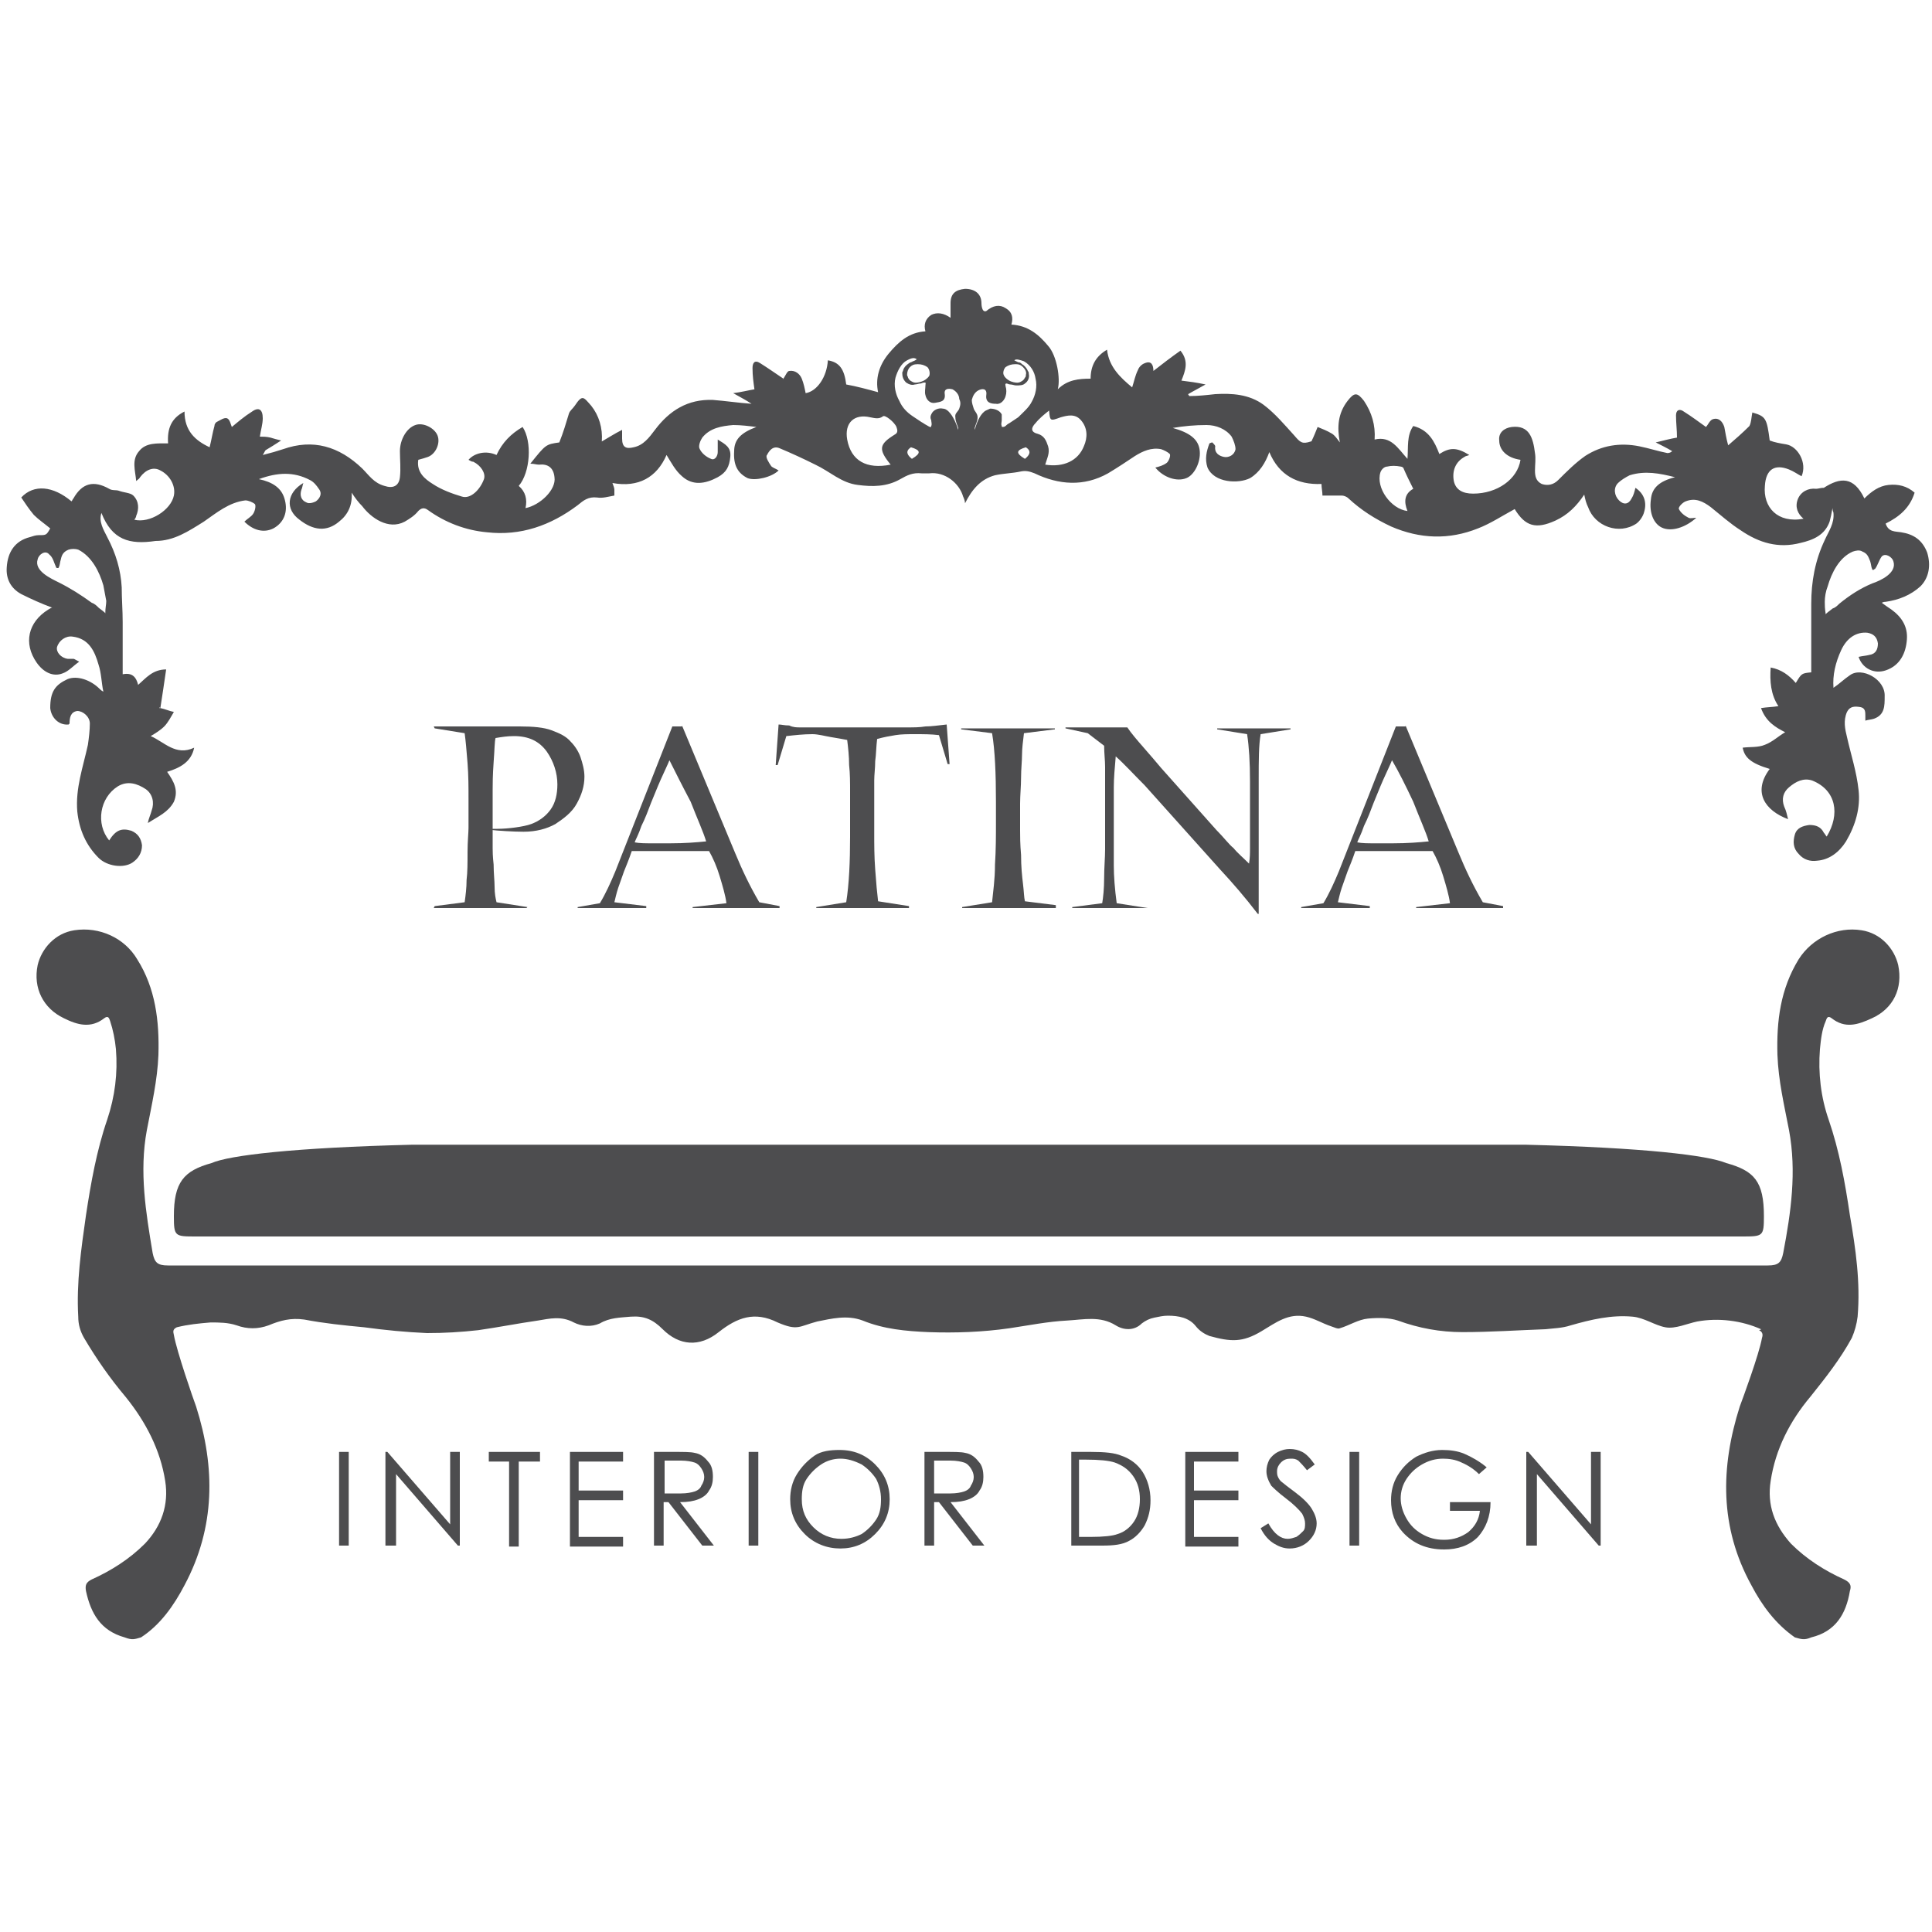
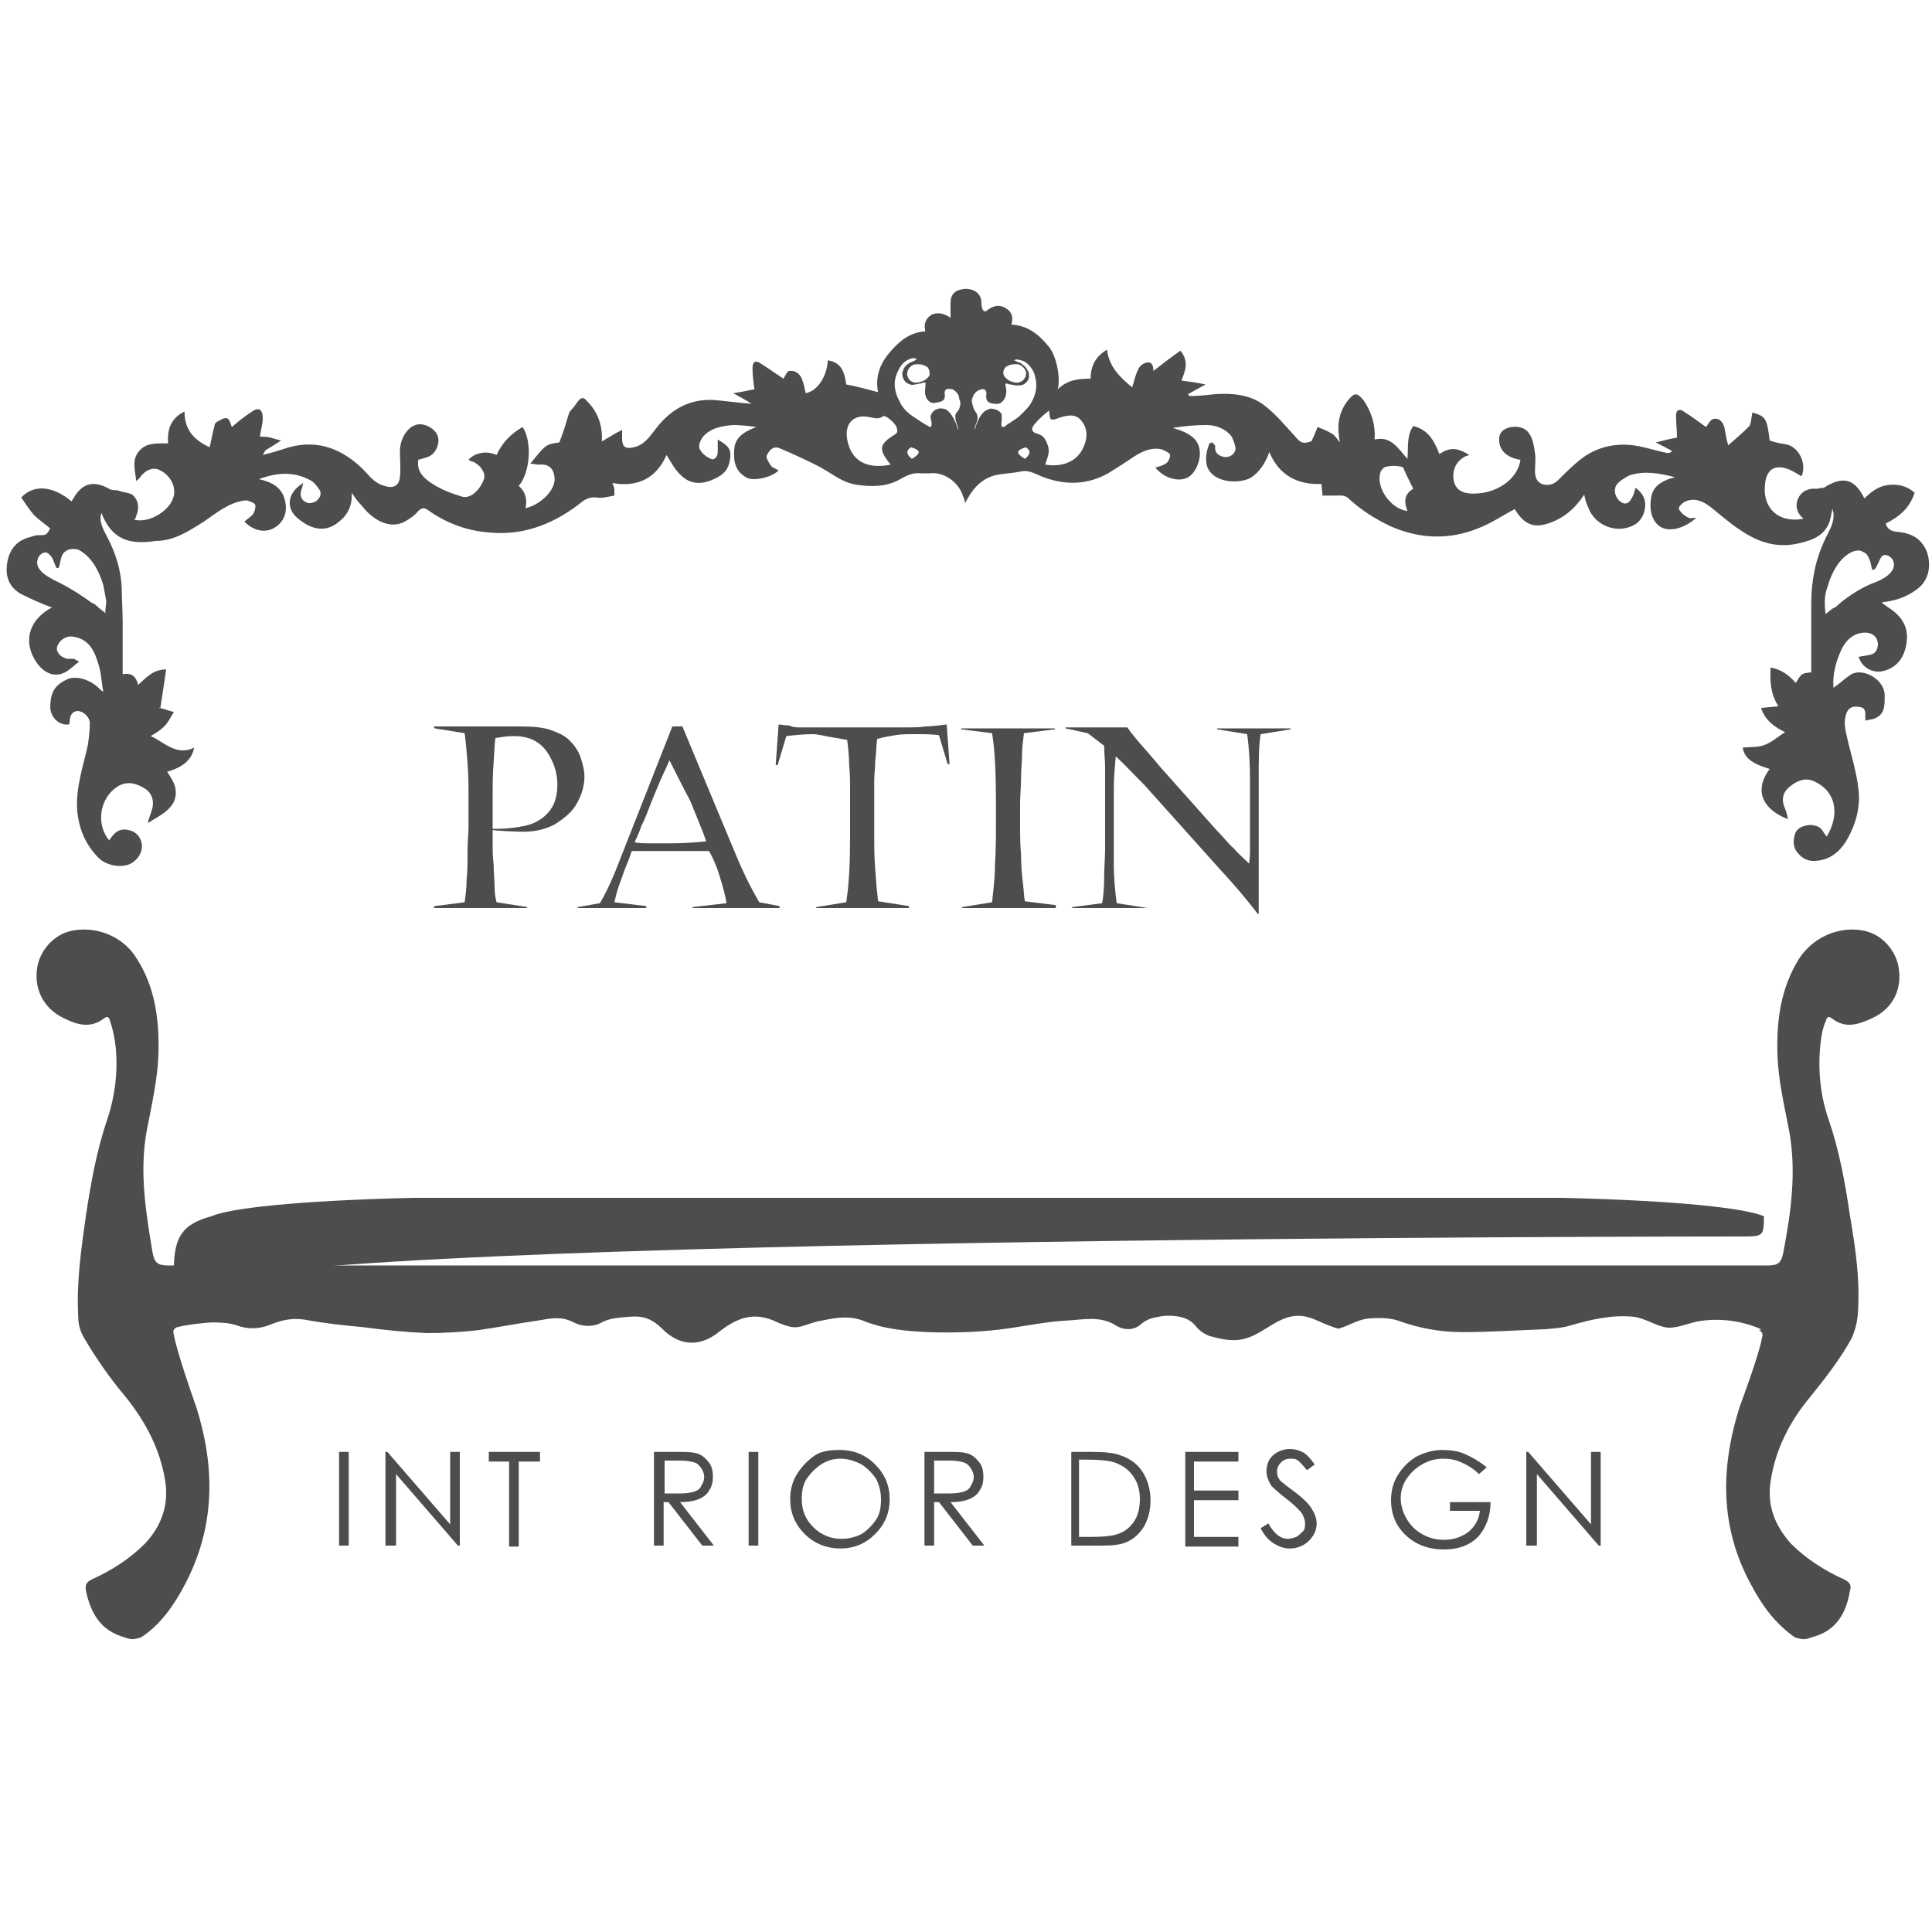
<svg xmlns="http://www.w3.org/2000/svg" version="1.1" id="Layer_1" x="0px" y="0px" viewBox="0 0 200 200" style="enable-background:new 0 0 200 200;" xml:space="preserve">
  <style type="text/css">
	.st0{fill:#4D4D4F;}
	.st1{fill-rule:evenodd;clip-rule:evenodd;fill:#4D4D4F;}
</style>
  <g>
    <g>
      <g>
        <g>
-           <path class="st0" d="M180.3,128c2.2,0,2.3,0,2.3-2.1c0-3.6-1-4.7-3.9-5.5c-1.9-0.8-8.5-1.6-20.8-1.9H42.7      c-12.3,0.3-19,1.1-20.8,1.9c-2.9,0.8-3.9,2-3.9,5.5c0,2.1,0.1,2.1,2.3,2.1C22.2,128,178.4,128,180.3,128z" />
+           <path class="st0" d="M180.3,128c2.2,0,2.3,0,2.3-2.1c-1.9-0.8-8.5-1.6-20.8-1.9H42.7      c-12.3,0.3-19,1.1-20.8,1.9c-2.9,0.8-3.9,2-3.9,5.5c0,2.1,0.1,2.1,2.3,2.1C22.2,128,178.4,128,180.3,128z" />
        </g>
        <g>
          <path class="st1" d="M182.3,137.6c-2-0.9-4.4-1.2-6.6-0.8c-1,0.2-2.3,0.8-3.3,0.6c-1.1-0.2-2.2-1-3.4-1.1      c-2.2-0.2-4.3,0.3-6.4,0.9c-0.9,0.3-1.8,0.3-2.6,0.4c-2.8,0.1-5.7,0.3-8.6,0.3c-2.3,0-4.5-0.4-6.7-1.2c-0.9-0.3-2.1-0.3-3.1-0.2      c-1,0.1-1.9,0.7-2.9,1c-0.2,0.1-0.6-0.1-0.9-0.2c-0.9-0.3-1.7-0.8-2.6-1c-1.8-0.4-3.1,0.6-4.6,1.5c-2,1.2-3.2,1.1-5.4,0.5      c-0.5-0.2-1-0.5-1.4-1c-0.7-0.9-1.8-1.1-2.9-1.1c-0.5,0-0.9,0.1-1.4,0.2c-0.5,0.1-0.9,0.3-1.3,0.6c-0.8,0.8-1.9,0.7-2.7,0.2      c-1.6-1-3.3-0.6-5-0.5c-2,0.1-4,0.5-6,0.8c-2.8,0.4-5.6,0.5-8.4,0.4c-2.3-0.1-4.6-0.3-6.8-1.2c-1.6-0.6-3.2-0.2-4.7,0.1      c-1.9,0.5-2,1-4.1,0.1c-2.4-1.2-4.2-0.5-6.1,1c-2,1.6-4.1,1.4-5.8-0.3c-1-1-1.9-1.4-3.3-1.3c-1.1,0.1-2.2,0.1-3.2,0.7      c-0.9,0.4-1.9,0.3-2.7-0.1c-1.3-0.7-2.5-0.4-3.7-0.2c-2.1,0.3-4.1,0.7-6.2,1c-1.8,0.2-3.5,0.3-5.3,0.3c-2.2-0.1-4.3-0.3-6.5-0.6      c-2.1-0.2-4.1-0.4-6.2-0.8c-1.4-0.2-2.5,0.1-3.7,0.6c-1.1,0.4-2.2,0.4-3.3,0c-0.9-0.3-1.8-0.3-2.7-0.3c-1.2,0.1-2.3,0.2-3.5,0.5      c-0.4,0.2-0.4,0.4-0.3,0.8c0.3,1.7,2,6.6,2.3,7.4c2,6.3,2,12.5-1.2,18.5c-1.1,2.1-2.5,4.1-4.5,5.4c-0.7,0.2-0.9,0.3-1.7,0      c-2.5-0.7-3.5-2.5-4-4.8c-0.1-0.6,0-0.9,0.6-1.2c2-0.9,3.9-2.1,5.5-3.7c1.7-1.8,2.5-4,2.1-6.5c-0.5-3.2-2-6.1-4.1-8.7      c-1.6-1.9-3-3.9-4.3-6.1c-0.4-0.7-0.6-1.4-0.6-2.2c-0.2-3.5,0.3-7,0.8-10.5c0.5-3.3,1.1-6.7,2.2-9.9c0.8-2.4,1.1-4.8,0.9-7.3      c-0.1-1-0.3-2-0.6-2.9c-0.1-0.3-0.2-0.6-0.6-0.3c-1.4,1.1-2.8,0.7-4.2,0c-2.1-1-3.2-3.1-2.7-5.5c0.4-1.7,1.8-3.3,3.8-3.6      c2.6-0.4,5.2,0.8,6.5,3c1.9,3,2.3,6.4,2.2,9.9c-0.1,2.6-0.7,5.2-1.2,7.8c-0.8,4.3-0.1,8.5,0.6,12.7c0.2,1,0.5,1.3,1.6,1.3      c28,0,53.8,0,81.7,0c28,0,55.9,0,83.9,0c1.1,0,1.4-0.3,1.6-1.3c0.8-4.2,1.4-8.4,0.6-12.7c-0.5-2.6-1.1-5.1-1.2-7.8      c-0.1-3.5,0.3-6.8,2.2-9.9c1.4-2.2,4-3.4,6.5-3c2,0.3,3.4,1.9,3.8,3.6c0.5,2.4-0.5,4.5-2.7,5.5c-1.5,0.7-2.8,1.1-4.2,0      c-0.4-0.3-0.5,0-0.6,0.3c-0.4,0.9-0.5,1.9-0.6,2.9c-0.2,2.5,0.1,5,0.9,7.3c1.1,3.2,1.7,6.5,2.2,9.9c0.6,3.5,1.1,6.9,0.8,10.5      c-0.1,0.8-0.3,1.5-0.6,2.2c-1.2,2.2-2.7,4.1-4.3,6.1c-2.1,2.5-3.6,5.4-4.1,8.7c-0.4,2.5,0.4,4.6,2.1,6.5      c1.6,1.6,3.5,2.8,5.5,3.7c0.6,0.3,0.8,0.6,0.6,1.2c-0.4,2.4-1.5,4.2-4,4.8c-0.7,0.3-1,0.2-1.7,0c-2-1.4-3.4-3.3-4.5-5.4      c-3.3-6-3.2-12.2-1.2-18.5c0.3-0.8,2-5.4,2.3-7.1c0.1-0.3,0.1-0.6-0.3-0.8C182.4,137.6,182.3,137.6,182.3,137.6z" />
        </g>
        <g>
          <g>
            <path class="st1" d="M101.6,31.4c0-1-0.7-1.5-1.7-1.5c-1,0.1-1.5,0.5-1.5,1.5c0,0.5,0,0.9,0,1.5c-0.7-0.5-1.4-0.6-2-0.3       c-0.6,0.4-0.8,1-0.6,1.7c-1.7,0.1-2.8,1.1-3.8,2.3c-1,1.2-1.4,2.6-1.1,4c-1.1-0.3-2.2-0.6-3.3-0.8c-0.2-1.6-0.7-2.3-1.9-2.5       c-0.1,1.7-1.1,3.2-2.3,3.4c-0.1-0.5-0.2-1-0.4-1.5c-0.2-0.5-0.7-0.9-1.3-0.8c-0.2,0-0.4,0.5-0.6,0.8c0,0,0,0,0,0       c-0.1,0.1-0.1,0,0,0c0,0,0,0,0,0c-0.9-0.6-1.6-1.1-2.4-1.6c-0.6-0.4-0.8,0-0.8,0.5c0,0.8,0.1,1.5,0.2,2.2       c-0.6,0.1-1.4,0.3-2.2,0.4c0.7,0.4,1.3,0.7,1.9,1.1c-1.4-0.1-2.7-0.3-4-0.4c-2.6-0.1-4.5,1.1-6,3.1c-0.6,0.8-1.2,1.6-2.2,1.8       c-0.8,0.2-1.2,0-1.2-0.9c0-0.3,0-0.5,0-0.9c-0.8,0.4-1.4,0.8-2.1,1.2c0.1-1.4-0.3-2.7-1.1-3.7c-0.8-0.9-0.9-1.2-1.7,0       c-0.2,0.3-0.5,0.5-0.6,0.8c-0.3,1-0.6,2-1,3c-1.4,0.2-1.4,0.2-3,2.2c0.4,0,0.6,0.1,0.9,0.1c0.9-0.1,1.5,0.3,1.6,1.3       c0.2,1.3-1.5,2.9-3,3.2c0.2-0.9,0-1.7-0.7-2.3c1.2-1.4,1.4-4.6,0.4-6.1c-1.2,0.7-2.1,1.6-2.7,2.9c-1.1-0.5-2.3-0.2-2.9,0.5       c0.2,0.1,0.3,0.2,0.5,0.2c0.8,0.4,1.3,1.2,1.1,1.8c-0.4,1.1-1.4,2.1-2.3,1.8c-1-0.3-2.1-0.7-3-1.3c-0.8-0.5-1.7-1.2-1.5-2.5       c0.4-0.1,0.7-0.2,1-0.3c0.8-0.3,1.3-1.4,1-2.2c-0.3-0.8-1.5-1.4-2.3-1.1c-0.9,0.3-1.6,1.5-1.6,2.7c0,0.9,0.1,1.8,0,2.7       c-0.1,0.9-0.7,1.2-1.6,0.9c-1.1-0.3-1.6-1.1-2.3-1.8c-2.4-2.3-5.1-3.1-8.2-2c-0.6,0.2-1.3,0.4-2.1,0.6c0.2-0.3,0.2-0.4,0.3-0.5       c0.5-0.3,1-0.6,1.6-1c-0.4-0.1-0.8-0.2-1.1-0.3c-0.4-0.1-0.8-0.1-1.1-0.1c0.1-0.7,0.3-1.3,0.3-1.9c0-0.9-0.4-1.2-1.1-0.7       c-0.8,0.5-1.5,1.1-2.1,1.6c-0.1-0.2-0.2-0.8-0.5-0.9c-0.3-0.1-0.7,0.2-1.1,0.4c-0.1,0.1-0.2,0.2-0.2,0.4       c-0.2,0.7-0.3,1.4-0.5,2.2c-1.5-0.7-2.6-1.7-2.6-3.7c-1.4,0.7-1.8,1.8-1.7,3.3c-1.1,0-2.3-0.1-3,0.8c-0.8,0.9-0.4,2-0.3,3.1       c0.2-0.2,0.3-0.2,0.4-0.4c0.6-0.8,1.4-1.1,2.1-0.7c1,0.5,1.6,1.6,1.4,2.6c-0.3,1.5-2.5,2.9-4.1,2.5c0.1-0.1,0.2-0.3,0.2-0.4       c0.3-0.7,0.3-1.5-0.3-2.1c-0.3-0.3-1-0.3-1.5-0.5c-0.3-0.1-0.7,0-1-0.2c-1.6-0.9-2.8-0.6-3.7,1c-0.1,0.1-0.1,0.2-0.2,0.3       c-1.9-1.6-3.9-1.8-5.2-0.4c0.4,0.6,0.8,1.2,1.3,1.8c0.5,0.5,1.1,0.9,1.7,1.4c-0.4,0.7-0.4,0.7-1.2,0.7c-0.3,0-0.6,0.1-0.9,0.2       c-1.6,0.4-2.3,1.6-2.4,3.1c-0.1,1.2,0.4,2.2,1.5,2.8c1,0.5,2.1,1,3.2,1.4c-0.1,0-0.2,0.1-0.4,0.2c-2.1,1.3-2.6,3.5-1.2,5.5       c0.7,1,1.7,1.5,2.7,1.1c0.6-0.2,1.1-0.8,1.7-1.2c-0.4-0.2-0.5-0.3-0.6-0.3c-0.2,0-0.4,0-0.6,0c-0.7-0.1-1.2-0.7-1.1-1.2       c0.2-0.7,0.9-1.2,1.6-1.1c1.7,0.2,2.3,1.5,2.7,2.9c0.3,0.9,0.3,1.9,0.5,2.8c-0.2-0.1-0.3-0.2-0.4-0.3C9.4,70.4,8,69.9,7,70.3       c-1.3,0.6-1.8,1.3-1.8,3c0.1,1,0.9,1.8,1.9,1.7c0,0,0.1-0.1,0.1-0.1c0-0.6,0.1-1.2,0.8-1.3c0.6,0,1.3,0.6,1.3,1.3       c0,0.7-0.1,1.5-0.2,2.2C8.6,79.4,7.8,81.6,8,84c0.2,1.9,0.9,3.5,2.2,4.8c0.9,0.9,2.6,1.1,3.5,0.5c0.6-0.4,1-1,1-1.8       c-0.1-0.7-0.4-1.2-1.1-1.5c-1-0.3-1.6-0.1-2.3,1c-1.4-1.7-1-4.4,0.9-5.6c1-0.6,2-0.3,2.9,0.3c0.7,0.5,0.9,1.4,0.6,2.2       c-0.1,0.4-0.3,0.8-0.4,1.3c1.1-0.7,2.1-1.1,2.7-2.2c0.5-1.2,0-2.1-0.7-3.1c1.3-0.4,2.5-1,2.8-2.5c-1.9,0.9-3.1-0.6-4.5-1.2       c0.5-0.3,1-0.6,1.4-1c0.4-0.4,0.7-1,1-1.5c-0.5-0.1-0.9-0.3-1.4-0.4c0,0,0,0,0,0c-0.1-0.1-0.1-0.1-0.1,0c0,0,0.1,0,0.1,0       c0.2-1.3,0.4-2.6,0.6-4c-1.4,0-2.1,0.9-2.9,1.6c-0.2-0.8-0.6-1.3-1.6-1.1c0-1.8,0-3.6,0-5.4c0-1.2-0.1-2.4-0.1-3.6       c-0.1-1.8-0.6-3.5-1.5-5.2c-0.4-0.8-0.9-1.6-0.6-2.5c1.1,2.8,2.9,3.3,5.6,2.9C18,56,19.5,55,21.1,54c1.3-0.9,2.6-2,4.3-2.2       c0.3,0,0.8,0.2,1,0.4c0.1,0.2,0,0.7-0.2,1c-0.2,0.3-0.6,0.5-0.9,0.8c0.9,0.9,2,1.2,3,0.7c1.1-0.6,1.5-1.7,1.2-2.9       c-0.3-1.3-1.3-1.9-2.7-2.2c1.9-0.7,3.6-0.8,5.3,0.1c0.4,0.2,0.7,0.6,0.9,0.9c0.4,0.5,0.1,1-0.3,1.3C32.5,52,32,52.2,31.7,52       c-0.5-0.2-0.7-0.7-0.5-1.3c0.1-0.2,0.1-0.4,0.2-0.7c-1.7,1-1.9,2.7-0.4,3.8c1.4,1.1,2.8,1.3,4.1,0.2c0.9-0.7,1.4-1.7,1.3-3       c0.4,0.6,0.7,1,1.1,1.4c0.9,1.2,2.7,2.5,4.4,1.6c0.5-0.3,1-0.6,1.4-1.1c0.3-0.3,0.6-0.4,1-0.1c1.8,1.3,3.9,2.1,6.1,2.3       c3.5,0.4,6.6-0.7,9.4-2.8c0.6-0.5,1.1-0.9,2-0.8c0.6,0.1,1.2-0.1,1.8-0.2c0-0.2,0-0.4,0-0.6c0-0.2-0.1-0.4-0.2-0.7       c2.7,0.5,4.6-0.6,5.6-2.9c0.5,0.8,0.9,1.6,1.6,2.2c1.1,1,2.4,0.8,3.7,0.1c0.9-0.5,1.2-1.1,1.3-2.1c0.1-1-0.5-1.3-1.3-1.8       c0,0.5,0,0.9,0,1.3c0,0.4-0.3,0.9-0.7,0.7c-0.5-0.2-1-0.6-1.2-1.1c-0.1-0.3,0.1-0.8,0.3-1.1c0.8-1,2-1.2,3.2-1.3       c0.8,0,1.6,0.1,2.4,0.2c-1.6,0.6-2.3,1.3-2.3,2.5c-0.1,1.5,0.4,2.3,1.4,2.8c0.8,0.3,2.5-0.1,3.2-0.8c-0.3-0.2-0.7-0.3-0.8-0.5       c-0.2-0.3-0.6-0.9-0.4-1.1c0.2-0.4,0.6-1,1.3-0.7c1.2,0.5,2.5,1.1,3.7,1.7c1.5,0.7,2.7,1.9,4.4,2.1c1.5,0.2,3,0.2,4.4-0.6       c0.7-0.4,1.3-0.7,2.2-0.6c0.3,0,0.5,0,0.8,0c1.6-0.2,3.1,1,3.5,2.4c0.1,0.2,0.2,0.5,0.2,0.7c0.7-1.4,1.6-2.5,3.1-2.9       c0.9-0.2,1.8-0.2,2.7-0.4c0.5-0.1,0.9,0,1.4,0.2c2.5,1.2,5.1,1.4,7.6,0c1-0.6,1.9-1.2,2.8-1.8c0.8-0.5,1.7-0.9,2.7-0.7       c0.3,0.1,0.7,0.3,0.9,0.5c0.1,0.2-0.1,0.7-0.3,0.9c-0.4,0.3-0.8,0.4-1.2,0.5c0.8,1,2.2,1.5,3.2,1.1c0.8-0.3,1.5-1.6,1.4-2.8       c-0.1-1.2-1-1.9-2.8-2.4c1.2-0.2,2.3-0.3,3.5-0.3c1,0,2,0.4,2.6,1.2c0.2,0.4,0.4,0.9,0.4,1.3c-0.1,0.6-0.7,0.9-1.2,0.8       c-0.5-0.1-1-0.4-0.9-1.1c0-0.1-0.2-0.3-0.3-0.4c-0.1,0-0.3,0.1-0.3,0.1c-0.3,0.8-0.5,1.6-0.2,2.5c0.7,1.6,3.2,1.7,4.4,1.1       c1-0.6,1.6-1.6,2-2.7c1,2.4,2.9,3.4,5.4,3.3c0,0.4,0.1,0.8,0.1,1.2c0.7,0,1.4,0,2,0c0.2,0,0.5,0.1,0.7,0.3       c1.3,1.2,2.7,2.1,4.4,2.9c3,1.3,6,1.4,9,0.2c1.3-0.5,2.5-1.3,3.8-2c1.1,1.8,2.2,2.1,4.2,1.2c1.3-0.6,2.2-1.5,3-2.7       c0.1,0.5,0.2,0.9,0.4,1.3c0.7,2,3.2,2.9,5,1.7c0.4-0.3,0.7-0.8,0.8-1.2c0.3-1,0-1.9-0.9-2.5c-0.1,0.4-0.2,0.8-0.4,1.1       c-0.3,0.6-0.8,0.7-1.3,0.2c-0.5-0.5-0.6-1.3-0.1-1.8c0.3-0.3,0.8-0.6,1.2-0.8c1.6-0.5,3.1-0.2,4.7,0.2       c-1.6,0.4-2.4,1.1-2.5,2.3c-0.2,1.4,0.3,2.5,1.1,2.9c1,0.5,2.5,0,3.6-1c-0.3,0-0.6,0.1-0.8,0c-0.4-0.2-0.8-0.5-1-0.9       c-0.1-0.2,0.4-0.7,0.7-0.8c1-0.4,1.8,0,2.6,0.6c1,0.8,2,1.7,3.1,2.4c1.9,1.3,3.9,1.9,6.2,1.3c1.3-0.3,2.5-0.8,3-2.2       c0.1-0.4,0.2-0.8,0.3-1.4c0,0.3,0.1,0.4,0.1,0.5c0.1,1.1-0.5,1.9-0.9,2.8c-1,2.1-1.4,4.3-1.4,6.6c0,2.1,0,4.2,0,6.3       c0,0.3,0,0.5,0,0.8c-1,0.1-1,0.1-1.6,1.1c-0.7-0.8-1.5-1.4-2.6-1.6c-0.1,1.4,0,2.8,0.8,4c-0.6,0.1-1.2,0.1-1.8,0.2       c0.5,1.4,1.5,2,2.5,2.5c-0.7,0.4-1.3,1-2.1,1.3c-0.7,0.3-1.6,0.2-2.3,0.3c0.2,1,0.8,1.6,2.8,2.2c-1.8,2.4-0.5,4.3,1.9,5.2       c-0.1-0.4-0.2-0.9-0.4-1.3c-0.3-0.8-0.1-1.5,0.5-2c0.7-0.6,1.5-1,2.4-0.7c2.5,1,2.9,3.5,1.5,5.8c-0.1-0.1-0.2-0.3-0.3-0.4       c-0.3-0.6-0.8-0.8-1.5-0.8c-0.7,0.1-1.3,0.3-1.5,1c-0.2,0.7-0.2,1.4,0.4,2c0.5,0.6,1.2,0.8,1.9,0.7c1.3-0.1,2.3-0.9,3-2       c1-1.7,1.5-3.5,1.3-5.3c-0.2-1.9-0.8-3.7-1.2-5.5c-0.2-0.8-0.4-1.7,0-2.6c0.3-0.6,0.8-0.6,1.4-0.5c0.5,0.1,0.5,0.5,0.5,0.9       c0,0.1,0,0.3,0,0.5c0.3-0.1,0.6-0.1,0.9-0.2c1.1-0.4,1.1-1.3,1.1-2.3c0.1-1.8-2.4-3.1-3.6-2.2c-0.6,0.4-1.1,0.9-1.7,1.3       c-0.1-1.3,0.2-2.6,0.8-3.9c0.6-1.3,1.6-1.9,2.7-1.8c0.6,0.1,1,0.4,1.1,1.1c0,0.6-0.2,1.1-0.9,1.2c-0.4,0.1-0.7,0.1-1.1,0.2       c0.4,1.2,1.6,1.8,2.8,1.4c1.5-0.5,2.1-1.8,2.2-3.2c0.1-1.3-0.5-2.3-1.6-3.1c-0.3-0.2-0.6-0.4-1-0.7c0.2-0.1,0.3-0.1,0.4-0.1       c1.4-0.2,2.6-0.7,3.6-1.6c0.9-0.9,1.1-2.2,0.7-3.5c-0.5-1.3-1.4-1.9-2.7-2.1c-0.6-0.1-1.3,0-1.6-0.9c1.4-0.7,2.5-1.6,3-3.2       c-0.8-0.7-1.7-0.9-2.7-0.8c-1,0.1-1.8,0.7-2.5,1.4c-1.1-2.3-2.5-2.2-4.2-1.1c0,0,0,0-0.1,0c-0.2,0-0.5,0.1-0.7,0.1       c-0.8-0.1-1.6,0.3-1.9,1.1c-0.3,0.8,0,1.5,0.6,2c-2.7,0.5-4.2-1.2-4-3.4c0.1-1.7,1-2.3,2.5-1.7c0.5,0.2,0.9,0.5,1.3,0.7       c0.6-1.4-0.4-3.1-1.6-3.3c-0.6-0.1-1.2-0.2-1.7-0.4c-0.3-2.3-0.4-2.5-1.8-2.9c-0.1,0.5-0.1,1-0.3,1.4c-0.7,0.7-1.5,1.4-2.2,2       c-0.2-0.7-0.3-1.4-0.4-1.9c-0.2-0.6-0.6-1-1.2-0.8c-0.3,0.1-0.5,0.6-0.7,0.8c-0.7-0.5-1.5-1.1-2.3-1.6       c-0.4-0.3-0.8-0.2-0.8,0.4c0,0.8,0.1,1.5,0.1,2.3c-0.6,0.1-1.4,0.3-2.2,0.5c0.6,0.3,1.2,0.6,1.7,0.9c-0.2,0.2-0.4,0.2-0.5,0.2       c-1-0.2-1.9-0.5-2.9-0.7c-2-0.4-3.9-0.1-5.6,1c-1,0.7-1.9,1.6-2.8,2.5c-0.5,0.5-1.1,0.6-1.7,0.4c-0.6-0.3-0.7-0.8-0.7-1.4       c0-0.6,0.1-1.2,0-1.8c-0.2-1.6-0.6-2.9-2.4-2.7c-0.8,0.1-1.4,0.6-1.3,1.4c0,1,0.8,1.8,2.2,2c-0.3,2-2.4,3.5-4.9,3.5       c-1.1,0-1.8-0.4-2-1.3c-0.2-1.1,0.2-2,1.1-2.5c0.1-0.1,0.3-0.1,0.5-0.2c-1.3-0.8-2-0.8-3.1-0.1c-0.5-1.3-1.1-2.5-2.7-2.9       c-0.7,1-0.5,2.2-0.6,3.4c-1-1.1-1.7-2.4-3.4-2c0.1-1.5-0.3-2.8-1.1-4c-0.7-0.9-1-0.9-1.7,0c-1,1.3-1.1,2.7-0.8,4.3       c-0.3-0.4-0.5-0.7-0.8-0.9c-0.5-0.3-1-0.5-1.5-0.7c-0.2,0.5-0.4,1-0.6,1.4c0,0,0,0.1-0.1,0.1c-0.9,0.3-1.1,0.1-1.7-0.6       c-1-1.1-2-2.3-3.2-3.2c-1.5-1.1-3.3-1.2-5-1.1c-0.9,0.1-1.8,0.2-2.7,0.2c0-0.1-0.1-0.1-0.1-0.2c0.5-0.3,1.1-0.6,1.8-1       c-0.9-0.2-1.7-0.3-2.5-0.4c0.4-1,0.8-2-0.1-3.1c-1,0.7-1.9,1.4-2.8,2.1c0-0.6-0.2-1.1-0.9-0.8c-0.3,0.1-0.6,0.4-0.7,0.7       c-0.3,0.6-0.4,1.2-0.6,1.8c-1.2-1-2.4-2.1-2.6-3.9c-1.2,0.7-1.7,1.7-1.7,3c-1.2,0-2.4,0.1-3.4,1.1c0.3-1.1-0.1-3.5-1-4.5       c-1-1.2-2.1-2.1-3.8-2.2c0.2-0.7,0.1-1.3-0.6-1.7c-0.6-0.4-1.3-0.3-2,0.3C101.6,32.4,101.6,31.4,101.6,31.4z M101.6,32.7        M10.7,60.6c0.1,0.5,0.2,1.1,0.3,1.6c0,0.4-0.1,0.7-0.1,1.3c0-0.1-0.6-0.5-0.7-0.6c-0.2-0.2-0.4-0.4-0.7-0.5       c-1.1-0.8-2.2-1.5-3.4-2.1c-0.8-0.4-2.6-1.2-2.2-2.4c0.1-0.5,0.8-1,1.2-0.5c0.4,0.3,0.5,0.9,0.7,1.3c0,0.1,0.1,0.1,0.2,0.1       c0.1,0,0.1-0.1,0.1-0.1c0.1-0.2,0.1-0.5,0.2-0.8c0.1-0.5,0.3-0.8,0.8-1c0.3-0.1,0.7-0.1,1,0C9.5,57.6,10.3,59.2,10.7,60.6z        M95,37.7c0.4,0,0.7,0.1,1,0.3c0.2,0.2,0.3,0.6,0.2,0.9c0,0,0,0,0,0c-0.2,0.3-0.5,0.5-0.8,0.6c-0.3,0.1-0.7,0.2-1,0       c-0.2-0.1-0.3-0.2-0.4-0.4c0-0.1-0.1-0.2-0.1-0.3c0-0.3,0.1-0.6,0.3-0.8c0,0,0,0,0,0C94.4,37.8,94.6,37.7,95,37.7       C94.9,37.7,95,37.7,95,37.7z M92.6,45c-1.6,1-1.7,1.5-0.4,3.1c-2.5,0.5-4.1-0.4-4.5-2.6c-0.3-1.7,0.7-2.7,2.4-2.3       c0.5,0.1,0.9,0.2,1.3-0.1c0.2-0.2,1.2,0.6,1.4,1.1C92.9,44.5,93,44.8,92.6,45z M94.4,47.5c-0.5-0.4-0.7-0.8-0.1-1.2       C95.3,46.6,95.4,46.9,94.4,47.5z M99.3,42.3c-0.1,0.3-0.5,0.5-0.4,0.9c0,0.4,0.2,0.8,0.3,1.1c0,0.1,0,0.1,0,0.2       c-0.2-0.6-0.5-1.4-1-1.9c-0.2-0.2-0.4-0.3-0.6-0.3c-0.4-0.1-1,0.1-1.2,0.6c-0.1,0.2-0.1,0.4,0,0.6c0,0.2,0.1,0.4,0,0.6       c0,0.1,0,0.1-0.1,0.1c-0.1,0-0.2-0.1-0.4-0.2c-0.2-0.1-0.3-0.2-0.5-0.3c-0.3-0.2-0.6-0.4-0.9-0.6c-0.6-0.4-1.1-0.9-1.4-1.6       c0,0,0,0,0,0c-0.4-0.7-0.6-1.6-0.4-2.4c0.2-0.7,0.6-1.5,1.2-1.8c0.2-0.1,0.7-0.4,1-0.1c0,0-0.3,0.2-0.4,0.2       c-0.1,0.1-0.3,0.1-0.4,0.2c-0.3,0.2-0.5,0.4-0.6,0.7c0,0.1-0.1,0.2-0.1,0.3c0,0.4,0.1,0.7,0.4,1c0.3,0.2,0.6,0.3,0.9,0.2       c0.2,0,0.4-0.1,0.6-0.1c0.1,0,0.2-0.1,0.4-0.1c0.2,0,0.1,0.1,0.1,0.3c0,0.3-0.1,0.7,0,1c0.1,0.5,0.5,0.9,1,0.8       c0.5-0.1,1.1-0.1,1-0.9c-0.1-0.6,0.4-0.6,0.8-0.5c0.4,0.2,0.7,0.6,0.7,1C99.5,41.7,99.4,42,99.3,42.3z M104.1,38       c0.3-0.2,0.6-0.3,1-0.3c0,0,0.1,0,0.1,0c0.3,0,0.5,0.1,0.7,0.3c0,0,0,0,0,0c0.2,0.2,0.4,0.5,0.3,0.8c0,0.1,0,0.2-0.1,0.3       c-0.1,0.2-0.2,0.3-0.4,0.4c-0.3,0.2-0.7,0.1-1,0c-0.3-0.1-0.7-0.4-0.8-0.7c0,0,0,0,0,0C103.8,38.6,103.9,38.2,104.1,38z        M104.2,44c-0.1,0.1-0.2,0.2-0.4,0.2c-0.1,0-0.1,0-0.1-0.1c-0.1-0.2,0-0.4,0-0.6c0-0.2,0-0.4,0-0.6c-0.2-0.4-0.7-0.6-1.2-0.6       c-0.2,0.1-0.5,0.2-0.6,0.3h0c-0.5,0.4-0.8,1.2-1,1.9c0-0.1,0-0.2,0-0.2c0.1-0.4,0.3-0.7,0.3-1.1c0-0.4-0.3-0.6-0.4-0.9l0,0       c-0.1-0.3-0.2-0.6-0.2-0.9c0.1-0.4,0.3-0.8,0.7-1c0.4-0.2,0.9-0.2,0.8,0.5c-0.1,0.8,0.5,0.9,1,0.9c0.5,0.1,0.9-0.4,1-0.8       c0.1-0.3,0.1-0.7,0-1c0-0.1-0.1-0.3,0.1-0.3c0.1,0,0.2,0.1,0.4,0.1c0.2,0,0.4,0.1,0.6,0.1c0.3,0,0.7,0,0.9-0.2       c0.3-0.2,0.5-0.6,0.4-1c0-0.1,0-0.2-0.1-0.3c-0.1-0.3-0.4-0.6-0.6-0.7c-0.1-0.1-0.2-0.2-0.4-0.2c0,0-0.4-0.2-0.4-0.2       c0.2-0.2,0.7,0,1,0.1c0.7,0.4,1.1,1.1,1.2,1.8c0.2,0.8,0,1.7-0.4,2.4c0,0,0,0,0,0c-0.3,0.6-0.9,1.1-1.4,1.6       c-0.3,0.2-0.6,0.4-0.9,0.6C104.5,43.8,104.3,43.9,104.2,44z M106.1,47.5c-1-0.6-0.9-0.9,0.1-1.2       C106.8,46.7,106.6,47.1,106.1,47.5z M112.2,46.2c-0.6,1.5-2.1,2.2-4,1.9c0.2-0.7,0.5-1.2,0.3-1.9c-0.2-0.6-0.4-1.1-1.1-1.3       c-0.8-0.2-0.6-0.7-0.2-1.1c0.4-0.5,0.9-0.9,1.4-1.3c0.1,1.1,0.1,1.1,1.2,0.7c0.7-0.2,1.5-0.4,2.1,0.3       C112.6,44.3,112.6,45.3,112.2,46.2z M145.7,52.9c-1.7-0.2-3.3-2.4-2.8-4c0.1-0.3,0.4-0.6,0.7-0.6c0.4-0.1,0.9-0.1,1.4,0       c0.1,0,0.3,0.1,0.3,0.2c0.3,0.7,0.6,1.3,1,2.1C145.4,51.1,145.3,51.9,145.7,52.9z M193.8,60.4c-1.2,0.5-2.3,1.2-3.4,2.1       c-0.2,0.2-0.4,0.4-0.7,0.5c-0.1,0.1-0.7,0.5-0.7,0.6c-0.1-0.6-0.1-1-0.1-1.3c0-0.5,0.1-1.1,0.3-1.6c0.4-1.4,1.2-3,2.6-3.6       c0.3-0.1,0.7-0.2,1,0c0.5,0.2,0.6,0.5,0.8,1c0.1,0.3,0.1,0.6,0.2,0.8c0,0,0,0.1,0.1,0.1c0.1,0,0.1-0.1,0.2-0.1       c0.3-0.4,0.4-0.9,0.7-1.3c0.4-0.4,1.1,0.1,1.2,0.5C196.4,59.3,194.7,60.1,193.8,60.4z" />
          </g>
        </g>
        <g>
          <g>
            <path class="st0" d="M44.9,75.2h8.9c1.4,0,2.5,0.1,3.3,0.4c0.8,0.3,1.5,0.6,2,1.2c0.4,0.4,0.8,1,1,1.6c0.2,0.6,0.4,1.3,0.4,2       c0,1-0.3,1.9-0.8,2.8c-0.5,0.9-1.3,1.5-2.2,2.1c-0.9,0.5-2,0.8-3.3,0.8c-1,0-2.7-0.1-3.5-0.2v-0.1c0.2,0,0.5,0,0.8,0       c1,0,2.7-0.2,3.5-0.5c0.8-0.3,1.5-0.8,2-1.5c0.5-0.7,0.7-1.6,0.7-2.6c0-1.2-0.4-2.4-1.1-3.4c-0.8-1.1-1.9-1.6-3.4-1.6       c-0.7,0-1.3,0.1-1.9,0.2c-0.1,0.3-0.1,1.2-0.2,2.5c-0.1,1.4-0.1,2.3-0.1,2.8v6.1c0,0.3,0,0.8,0.1,1.7c0,0.9,0.1,1.7,0.1,2.3       c0,0.7,0.1,1.2,0.2,1.6l3.2,0.5L54.5,94h-9.6l0.1-0.2l3.1-0.4c0.1-0.7,0.2-1.5,0.2-2.3c0.1-0.8,0.1-1.8,0.1-2.9       c0-1.1,0.1-2,0.1-2.5v-3.1c0-1.1,0-2.3-0.1-3.6c-0.1-1.3-0.2-2.4-0.3-3.1L45,75.4L44.9,75.2z" />
            <path class="st0" d="M70.6,75.1l5.5,13.2c0.7,1.7,1.5,3.4,2.5,5.1l2.1,0.4V94h-9v-0.1l3.5-0.4c-0.1-0.8-0.4-1.8-0.7-2.8       c-0.3-1-0.7-1.9-1.1-2.6h-8c-0.3,0.9-0.6,1.6-0.8,2.1c-0.2,0.6-0.4,1.1-0.6,1.7c-0.2,0.6-0.3,1.1-0.4,1.5l3.3,0.4V94h-7.1v-0.1       l2.3-0.4c0.6-1,1.1-2.1,1.6-3.3l5.9-15H70.6z M69.3,78.7c-0.2,0.5-0.5,1.1-0.9,2c-0.4,0.9-0.7,1.7-1,2.4       c-0.3,0.8-0.6,1.6-1,2.4c-0.3,0.9-0.6,1.4-0.7,1.7c0.5,0.1,1.1,0.1,1.8,0.1c0.7,0,1.3,0,1.9,0c1.5,0,2.7-0.1,3.7-0.2       c-0.3-1-0.9-2.3-1.6-4.1C70.6,81.3,69.9,79.9,69.3,78.7z" />
            <path class="st0" d="M82.8,75.3h11.1c0.7,0,1.3,0,1.9-0.1c0.6,0,1.3-0.1,2.2-0.2l0.3,4.1h-0.2l-0.9-3C96.4,76,95.6,76,94.7,76       c-0.7,0-1.4,0-2,0.1c-0.6,0.1-1.2,0.2-1.9,0.4c-0.1,0.8-0.1,1.6-0.2,2.3c0,0.7-0.1,1.4-0.1,2c0,0.6,0,1.1,0,1.3v4.2       c0,1.1,0,2.4,0.1,3.7c0.1,1.4,0.2,2.5,0.3,3.3l3.2,0.5V94h-9.6v-0.1l3.1-0.5c0.3-1.9,0.4-4.2,0.4-6.8v-4.6c0-1,0-1.9-0.1-2.8       c0-0.9-0.1-1.8-0.2-2.6c-0.5-0.1-1.1-0.2-1.7-0.3S84.7,76,84.1,76c-0.9,0-1.8,0.1-2.7,0.2l-0.9,3h-0.2l0.3-4.2       c0.3,0,0.6,0.1,1.1,0.1C82.1,75.3,82.5,75.3,82.8,75.3z" />
            <path class="st0" d="M109.3,94h-9.7v-0.1l3.1-0.5c0.1-1.1,0.3-2.3,0.3-3.9c0.1-1.5,0.1-3,0.1-4.4V83c0-2.9-0.1-5.3-0.4-7.1       l-3.2-0.4v-0.1h9.7v0.1l-3.2,0.4c-0.1,0.8-0.2,1.6-0.2,2.2c0,0.7-0.1,1.5-0.1,2.4c0,0.9-0.1,1.8-0.1,2.7V86       c0,0.5,0,1.4,0.1,2.5c0,1.2,0.1,2.2,0.2,3c0.1,0.8,0.1,1.4,0.2,1.8l3.2,0.4V94z" />
            <path class="st0" d="M110.3,75.4v-0.1h6.4c0.4,0.6,1,1.3,1.7,2.1c0.7,0.8,1.3,1.5,1.8,2.1l5.7,6.4c0.8,0.8,1.3,1.5,1.8,1.9       c0.4,0.5,1,1,1.6,1.6c0.1-0.6,0.1-1.1,0.1-1.6c0-0.5,0-1,0-1.4v-5.5c0-2-0.1-3.6-0.3-4.9l-3.1-0.5v-0.1h7.6v0.1l-3.1,0.5       c-0.2,1.2-0.2,2.7-0.2,4.6v14h-0.1c-1.3-1.7-2.6-3.2-3.9-4.6l-7.8-8.7c-1.2-1.2-2.1-2.2-3-3c-0.1,1.2-0.2,2.2-0.2,3.2v8.1       c0,1.1,0.1,2.4,0.3,3.9l3.2,0.5V94h-7.8v-0.1l3.1-0.4c0.1-0.6,0.2-1.5,0.2-2.6c0-1.1,0.1-2.1,0.1-3v-6.3c0-0.7,0-1.5,0-2.2       c0-0.7-0.1-1.4-0.1-2.2l-1.7-1.3L110.3,75.4z" />
-             <path class="st0" d="M145.5,75.1l5.5,13.2c0.7,1.7,1.5,3.4,2.5,5.1l2.1,0.4V94h-9v-0.1l3.5-0.4c-0.1-0.8-0.4-1.8-0.7-2.8       c-0.3-1-0.7-1.9-1.1-2.6h-8c-0.3,0.9-0.6,1.6-0.8,2.1c-0.2,0.6-0.4,1.1-0.6,1.7c-0.2,0.6-0.3,1.1-0.4,1.5l3.3,0.4V94h-7.1v-0.1       l2.3-0.4c0.6-1,1.1-2.1,1.6-3.3l5.9-15H145.5z M144.1,78.7c-0.2,0.5-0.5,1.1-0.9,2c-0.4,0.9-0.7,1.7-1,2.4       c-0.3,0.8-0.6,1.6-1,2.4c-0.3,0.9-0.6,1.4-0.7,1.7c0.5,0.1,1.1,0.1,1.8,0.1c0.7,0,1.3,0,1.9,0c1.5,0,2.7-0.1,3.7-0.2       c-0.3-1-0.9-2.3-1.6-4.1C145.5,81.3,144.8,79.9,144.1,78.7z" />
          </g>
        </g>
      </g>
      <g>
        <g>
          <path class="st0" d="M35.1,150.3h1v9.7h-1V150.3z" />
          <path class="st0" d="M39.9,160v-9.7h0.2l6.5,7.5v-7.5h1v9.7h-0.2l-6.4-7.4v7.4H39.9z" />
          <path class="st0" d="M50.6,151.3v-1h5.3v1h-2.2v8.8h-1v-8.8H50.6z" />
-           <path class="st0" d="M58.9,150.3h5.6v1h-4.6v3h4.6v1h-4.6v3.8h4.6v1h-5.5V150.3z" />
          <path class="st0" d="M67.8,150.3h1.9c1.1,0,1.8,0,2.2,0.1c0.6,0.1,1,0.4,1.4,0.9c0.4,0.4,0.5,1,0.5,1.6c0,0.5-0.1,1-0.4,1.4      c-0.2,0.4-0.6,0.7-1.1,0.9c-0.5,0.2-1.1,0.3-1.9,0.3l3.5,4.5h-1.2l-3.5-4.5h-0.5v4.5h-1V150.3z M68.8,151.3v3.3l1.7,0      c0.6,0,1.1-0.1,1.4-0.2c0.3-0.1,0.6-0.3,0.7-0.6c0.2-0.3,0.3-0.6,0.3-0.9c0-0.3-0.1-0.6-0.3-0.9c-0.2-0.3-0.4-0.5-0.7-0.6      s-0.8-0.2-1.4-0.2H68.8z" />
          <path class="st0" d="M77.5,150.3h1v9.7h-1V150.3z" />
          <path class="st0" d="M86.9,150.1c1.5,0,2.7,0.5,3.7,1.5c1,1,1.5,2.2,1.5,3.6c0,1.4-0.5,2.6-1.5,3.6s-2.2,1.5-3.6,1.5      c-1.4,0-2.7-0.5-3.7-1.5s-1.5-2.2-1.5-3.6c0-0.9,0.2-1.8,0.7-2.6c0.5-0.8,1.1-1.4,1.8-1.9S86,150.1,86.9,150.1z M87,151      c-0.7,0-1.4,0.2-2,0.6c-0.6,0.4-1.1,0.9-1.5,1.5c-0.4,0.6-0.5,1.3-0.5,2.1c0,1.2,0.4,2.1,1.2,2.9c0.8,0.8,1.8,1.2,2.9,1.2      c0.8,0,1.5-0.2,2.1-0.5c0.6-0.4,1.1-0.9,1.5-1.5c0.4-0.6,0.5-1.3,0.5-2.1c0-0.8-0.2-1.5-0.5-2.1c-0.4-0.6-0.9-1.1-1.5-1.5      C88.4,151.2,87.7,151,87,151z" />
          <path class="st0" d="M95.8,150.3h1.9c1.1,0,1.8,0,2.2,0.1c0.6,0.1,1,0.4,1.4,0.9c0.4,0.4,0.5,1,0.5,1.6c0,0.5-0.1,1-0.4,1.4      c-0.2,0.4-0.6,0.7-1.1,0.9c-0.5,0.2-1.1,0.3-1.9,0.3l3.5,4.5h-1.2l-3.5-4.5h-0.5v4.5h-1V150.3z M96.7,151.3v3.3l1.7,0      c0.6,0,1.1-0.1,1.4-0.2c0.3-0.1,0.6-0.3,0.7-0.6c0.2-0.3,0.3-0.6,0.3-0.9c0-0.3-0.1-0.6-0.3-0.9c-0.2-0.3-0.4-0.5-0.7-0.6      s-0.8-0.2-1.4-0.2H96.7z" />
          <path class="st0" d="M110.9,160v-9.7h2c1.5,0,2.5,0.1,3.2,0.4c0.9,0.3,1.7,0.9,2.2,1.7c0.5,0.8,0.8,1.8,0.8,2.9      c0,1-0.2,1.8-0.6,2.6c-0.4,0.7-1,1.3-1.6,1.6c-0.7,0.4-1.6,0.5-2.8,0.5H110.9z M111.8,159.1h1.1c1.3,0,2.3-0.1,2.8-0.3      c0.7-0.2,1.3-0.7,1.7-1.3c0.4-0.6,0.6-1.4,0.6-2.3c0-0.9-0.2-1.7-0.7-2.4c-0.5-0.7-1.1-1.1-1.9-1.4c-0.6-0.2-1.6-0.3-3-0.3h-0.7      V159.1z" />
          <path class="st0" d="M122.6,150.3h5.6v1h-4.6v3h4.6v1h-4.6v3.8h4.6v1h-5.5V150.3z" />
          <path class="st0" d="M130.5,158.2l0.8-0.5c0.6,1.1,1.3,1.6,2,1.6c0.3,0,0.6-0.1,0.9-0.2c0.3-0.2,0.5-0.4,0.7-0.6      s0.2-0.5,0.2-0.8c0-0.3-0.1-0.6-0.3-1c-0.3-0.4-0.9-1-1.7-1.6c-0.8-0.6-1.3-1.1-1.5-1.3c-0.3-0.5-0.5-1-0.5-1.5      c0-0.4,0.1-0.8,0.3-1.2c0.2-0.3,0.5-0.6,0.9-0.8c0.4-0.2,0.8-0.3,1.2-0.3c0.5,0,0.9,0.1,1.3,0.3c0.4,0.2,0.8,0.6,1.3,1.3      l-0.8,0.6c-0.4-0.5-0.7-0.8-0.9-1c-0.3-0.2-0.5-0.2-0.8-0.2c-0.4,0-0.7,0.1-1,0.4c-0.2,0.2-0.4,0.5-0.4,0.9c0,0.2,0,0.4,0.1,0.6      s0.2,0.4,0.5,0.6c0.1,0.1,0.5,0.4,1.3,1c0.8,0.6,1.4,1.2,1.7,1.7c0.3,0.5,0.5,1,0.5,1.5c0,0.7-0.3,1.3-0.8,1.8      c-0.5,0.5-1.2,0.8-2,0.8c-0.6,0-1.1-0.2-1.6-0.5S130.9,159,130.5,158.2z" />
-           <path class="st0" d="M139.7,150.3h1v9.7h-1V150.3z" />
          <path class="st0" d="M153.9,151.9l-0.8,0.7c-0.5-0.5-1.1-0.9-1.8-1.2c-0.6-0.3-1.3-0.4-1.9-0.4c-0.8,0-1.5,0.2-2.2,0.6      c-0.7,0.4-1.2,0.9-1.6,1.5c-0.4,0.6-0.6,1.3-0.6,2c0,0.7,0.2,1.4,0.6,2.1c0.4,0.7,0.9,1.2,1.6,1.6s1.4,0.6,2.3,0.6      c1,0,1.8-0.3,2.5-0.8c0.7-0.6,1.1-1.3,1.2-2.2h-3.1v-0.9h4.2c0,1.5-0.5,2.7-1.3,3.6c-0.9,0.9-2.1,1.3-3.5,1.3      c-1.8,0-3.2-0.6-4.3-1.8c-0.8-0.9-1.2-2-1.2-3.3c0-0.9,0.2-1.8,0.7-2.6c0.5-0.8,1.1-1.4,1.9-1.9c0.8-0.4,1.7-0.7,2.7-0.7      c0.8,0,1.6,0.1,2.3,0.4S153.2,151.3,153.9,151.9z" />
          <path class="st0" d="M158,160v-9.7h0.2l6.5,7.5v-7.5h1v9.7h-0.2l-6.4-7.4v7.4H158z" />
        </g>
      </g>
    </g>
  </g>
</svg>